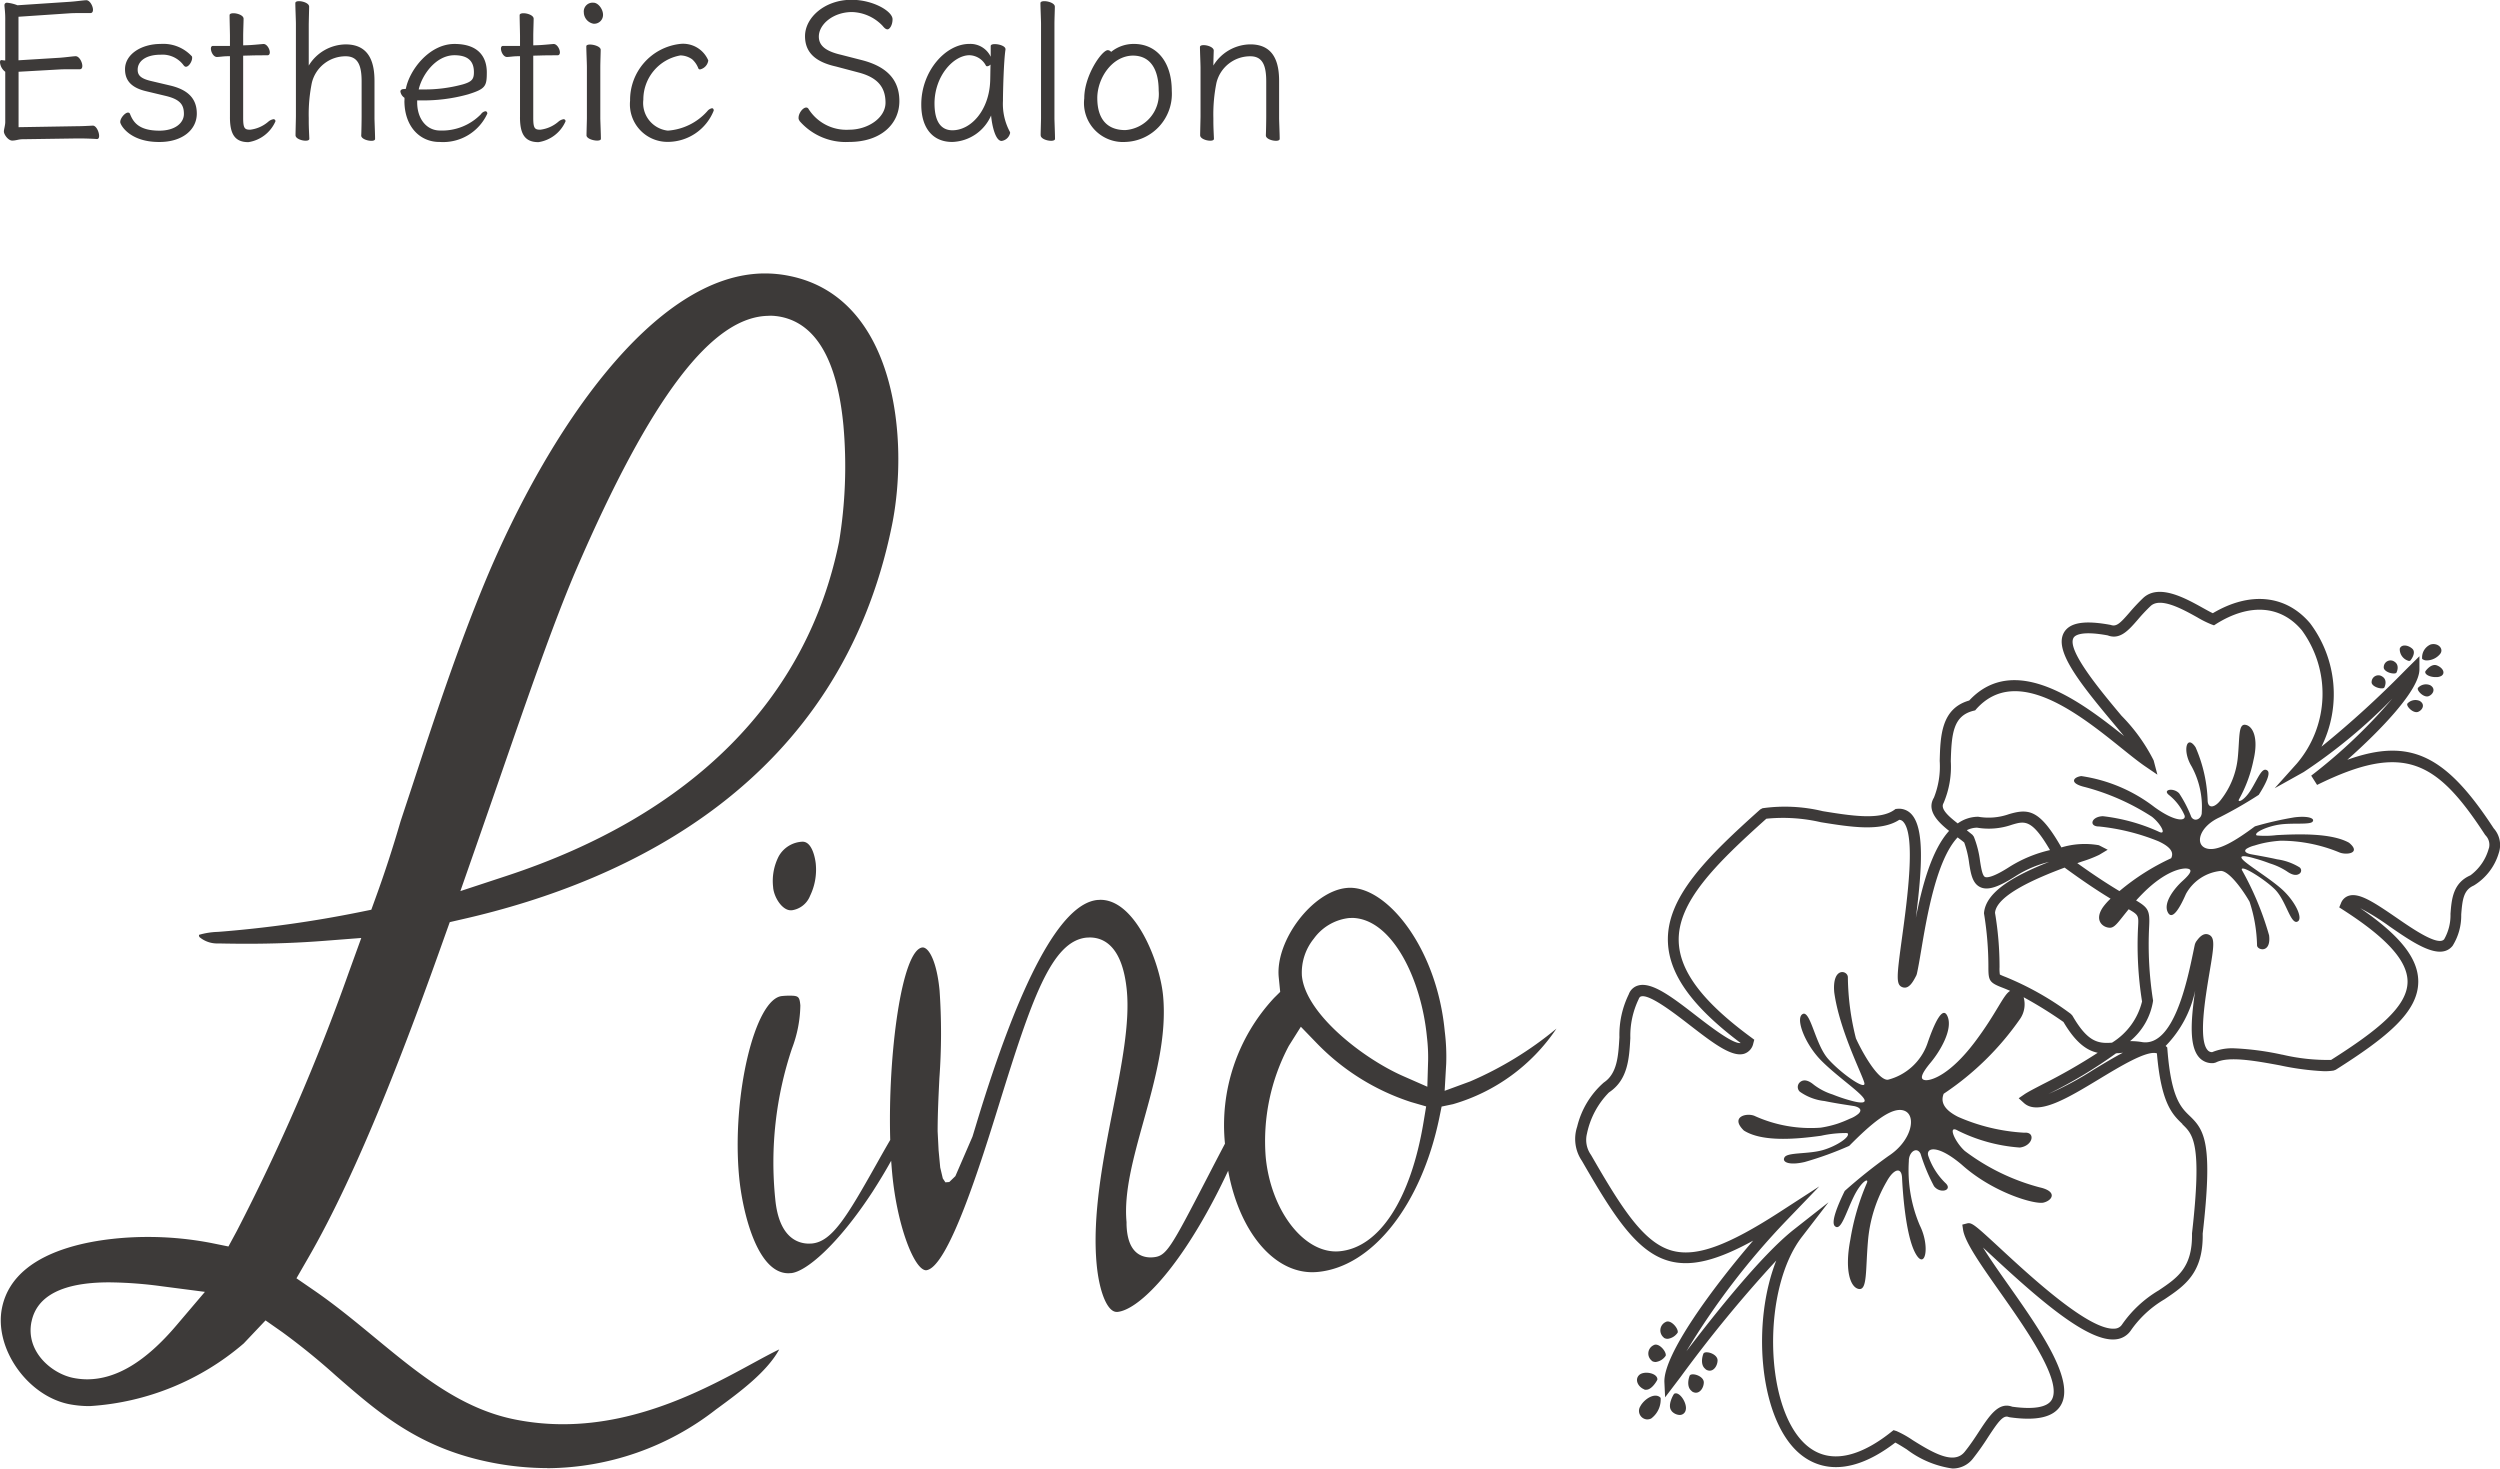
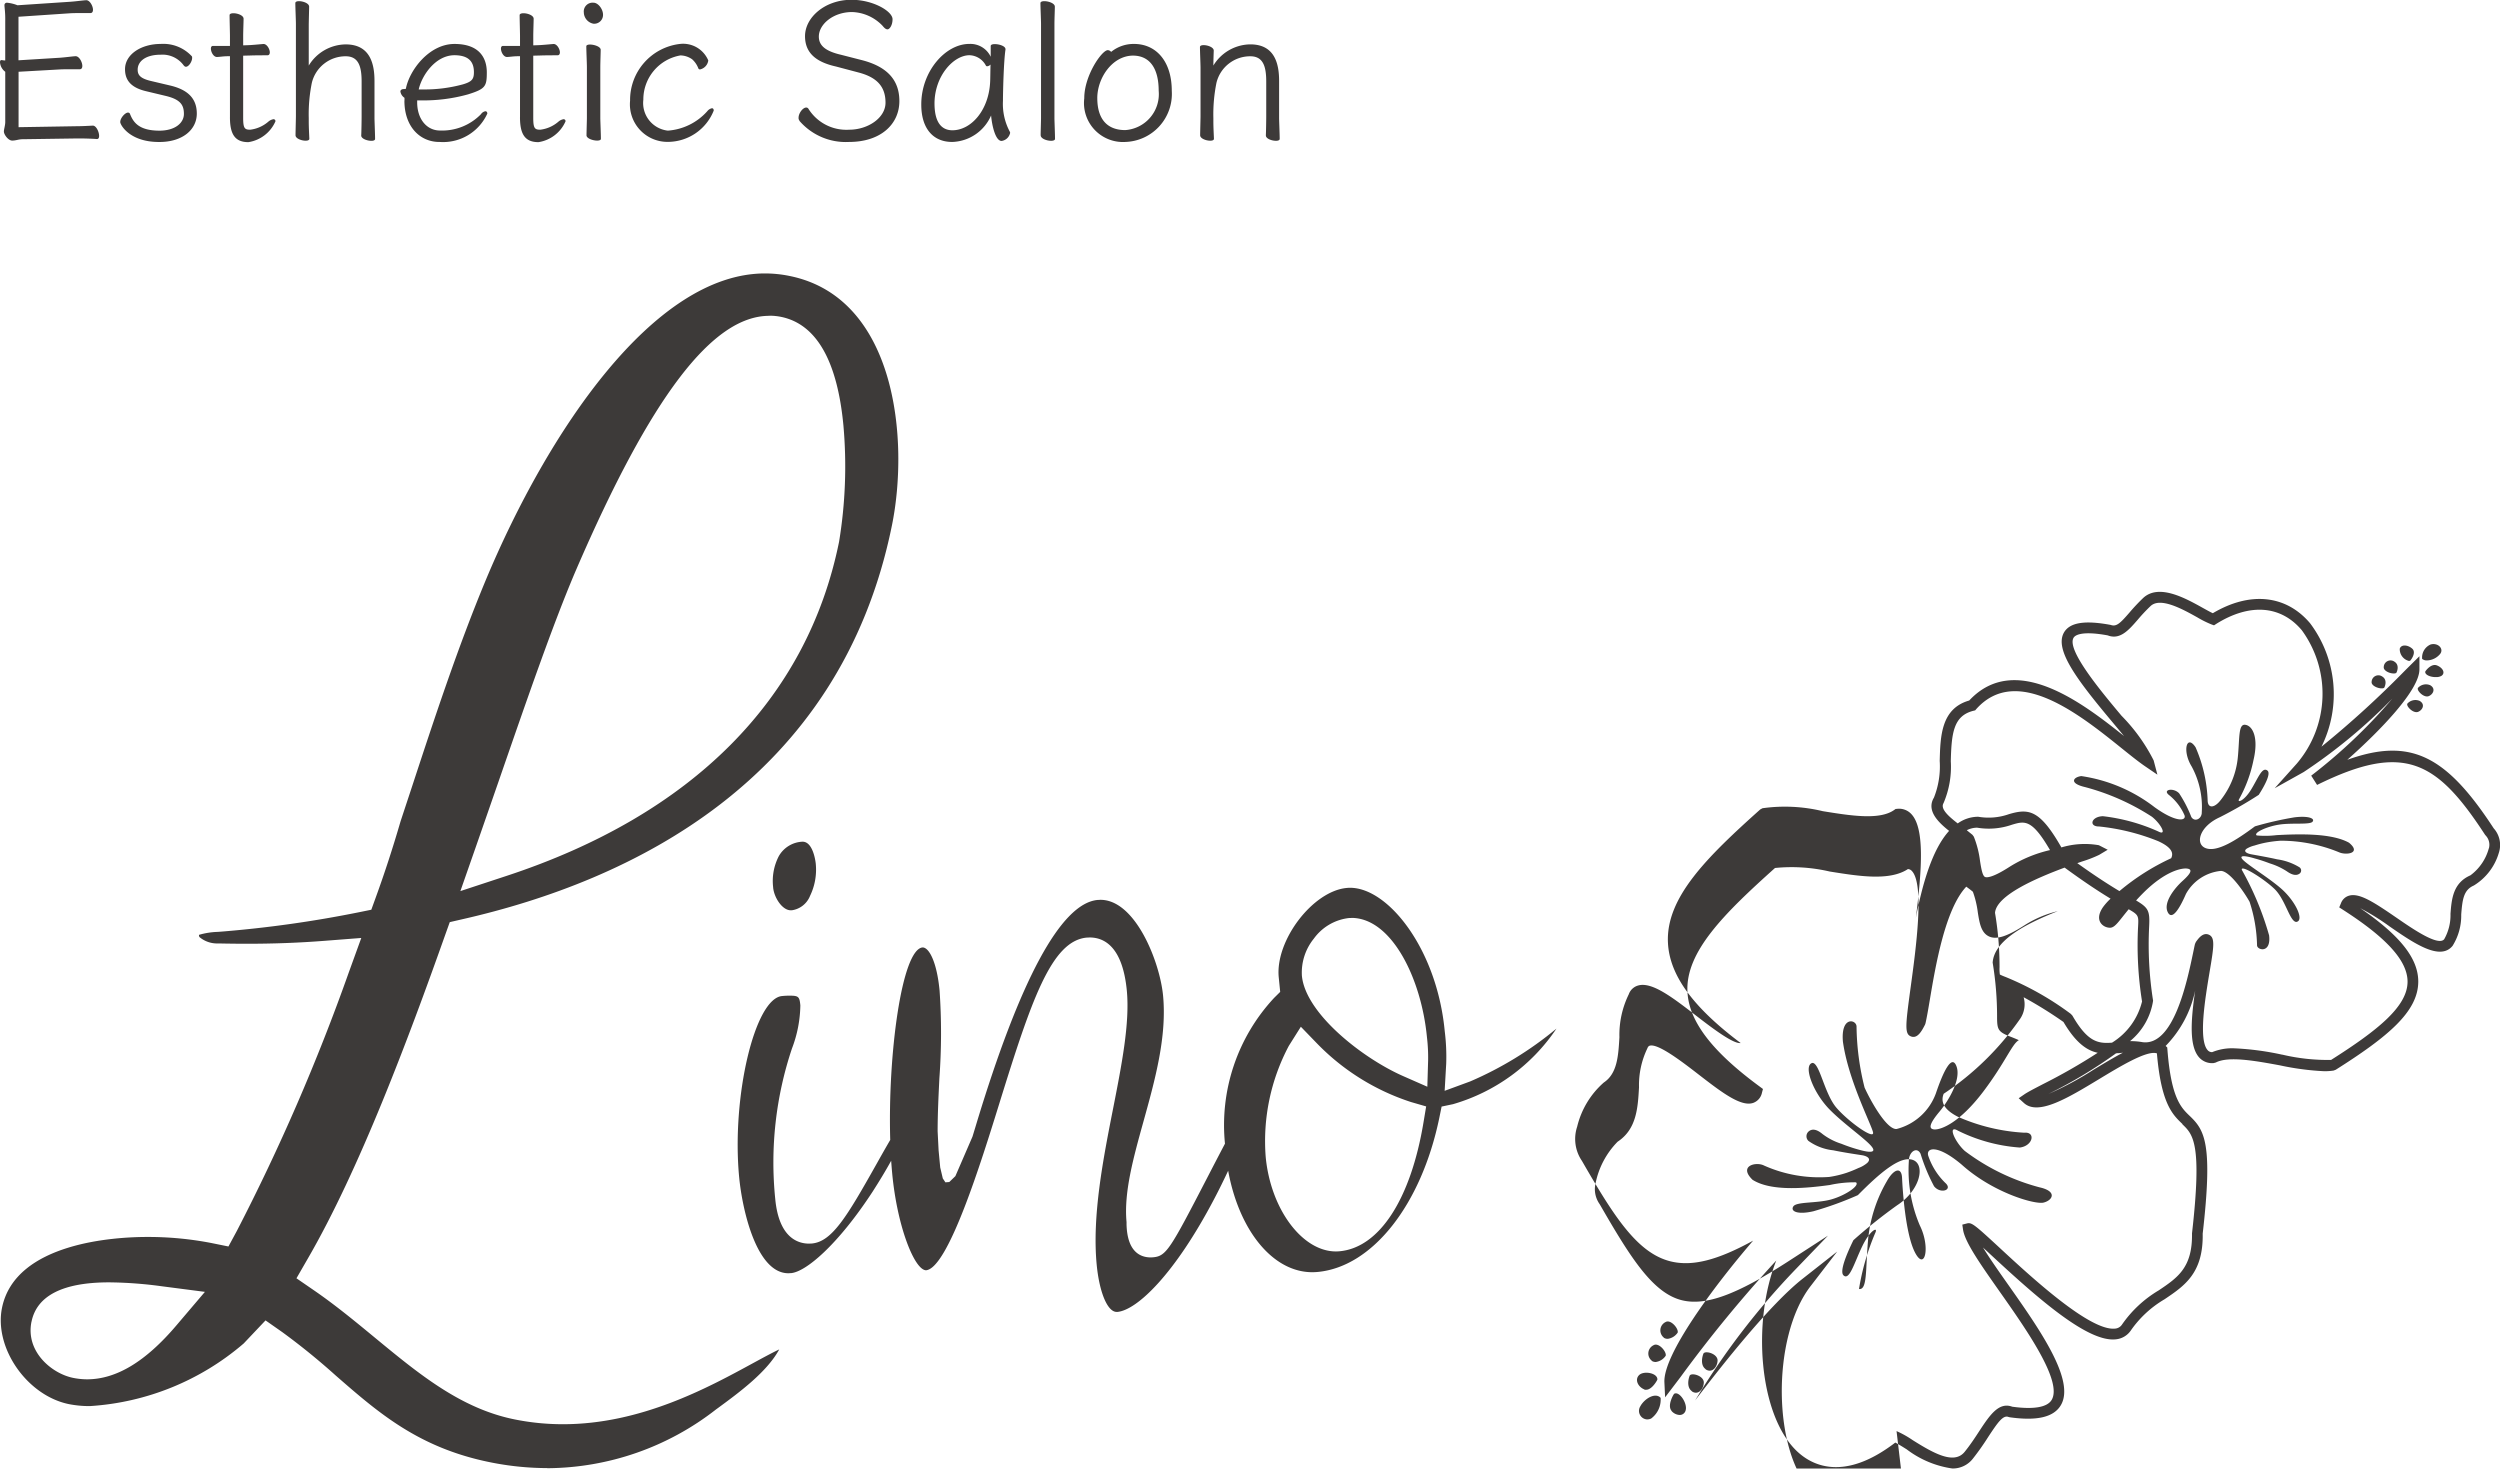
<svg xmlns="http://www.w3.org/2000/svg" width="170" height="99.861" viewBox="0 0 170 99.861">
-   <path id="logo" d="M-1271.343,193.557c-.286-.18-.564-.353-.776-.463-3.558,2.729-5.749,1.517-6.745.534-2.526-2.482-3-8.746-1.349-12.912a90.411,90.411,0,0,0-6.511,7.922l-1.049,1.38-.048-1.027c-.083-1.878,3.324-6.48,6.035-9.628-2.451,1.349-4.148,1.763-5.594,1.415-2.279-.551-3.875-3.064-6.048-6.837a2.643,2.643,0,0,1-.326-2.323,5.8,5.8,0,0,1,1.812-3.006c.921-.612.988-1.816,1.063-3.085a6.26,6.26,0,0,1,.635-2.914.942.942,0,0,1,.643-.6c.939-.265,2.346.82,3.968,2.076,1.063.82,2.5,1.913,3,1.838-3.266-2.451-4.84-4.625-4.946-6.816-.15-3.063,2.628-5.805,6.273-9.067l.155-.084a10.968,10.968,0,0,1,4.1.2c1.909.309,3.879.626,4.871-.093l.079-.057.1-.009a1.137,1.137,0,0,1,.961.344c.917.948.745,3.694.318,7.066.428-2.182,1.075-4.607,2.261-5.911-.793-.626-1.547-1.406-1.031-2.262a5.751,5.751,0,0,0,.392-2.495c.044-1.671.092-3.562,2.006-4.108,3.112-3.337,7.657.119,10.527,2.416-.238-.291-.49-.59-.741-.891-2.393-2.856-4.029-4.972-3.337-6.158.4-.675,1.406-.838,3.174-.507.388.141.648-.119,1.265-.829a13.151,13.151,0,0,1,.939-1c1.062-.992,2.852,0,4.033.657.265.146.511.287.706.375,2.526-1.5,4.986-1.248,6.617.687a8.029,8.029,0,0,1,.771,8.389,67.315,67.315,0,0,0,5.74-5.237l.921-.913v.895c0,1.4-2.636,4.139-4.906,6.149,4.325-1.555,6.741-.266,9.955,4.656a1.7,1.7,0,0,1,.348,1.679,3.879,3.879,0,0,1-1.7,2.213c-.692.3-.776.948-.855,1.971a3.872,3.872,0,0,1-.59,2.134c-.851,1.032-2.6-.163-4.281-1.323a15.84,15.84,0,0,0-2-1.243c2.729,1.869,3.954,3.43,3.95,5-.009,2.041-2.063,3.743-5.616,5.991l-.145.053a4.051,4.051,0,0,1-.631.044,18.273,18.273,0,0,1-3.02-.4c-1.635-.3-3.483-.643-4.351-.194l-.146.04a1.176,1.176,0,0,1-.983-.375c-.684-.749-.586-2.455-.278-4.554a7.637,7.637,0,0,1-2.01,3.765l.11.1.013.154c.255,3.3.93,3.941,1.521,4.509,1.005.961,1.583,1.86.877,8,.049,2.685-1.234,3.549-2.6,4.466a7.264,7.264,0,0,0-2.288,2.12,1.389,1.389,0,0,1-1.019.6c-1.883.211-5.211-2.7-8.446-5.7-.2-.185-.4-.37-.587-.542.454.737,1.084,1.636,1.706,2.517,2.16,3.068,4.607,6.546,3.575,8.226-.49.8-1.627,1.058-3.461.8l-.088-.022c-.37-.146-.736.388-1.367,1.344a17.29,17.29,0,0,1-1.044,1.481,1.728,1.728,0,0,1-1.406.679A6.676,6.676,0,0,1-1271.343,193.557Zm-.692-1.243a6.8,6.8,0,0,1,1.1.617c1.459.917,2.826,1.675,3.536.789.388-.481.714-.979,1-1.42.7-1.062,1.314-1.984,2.231-1.644,1.446.2,2.372.044,2.676-.454.771-1.261-1.724-4.81-3.549-7.4-1.314-1.869-2.349-3.346-2.473-4.192l-.049-.335.326-.084c.313-.079.534.11,2.2,1.649,2.147,1.989,6.145,5.682,7.856,5.506a.619.619,0,0,0,.476-.273,7.965,7.965,0,0,1,2.491-2.323c1.292-.868,2.31-1.552,2.27-3.879.7-6.128.071-6.727-.653-7.419v-.022c-.674-.644-1.441-1.376-1.733-4.8-.661-.238-2.539.908-3.932,1.75-2.129,1.287-4.14,2.508-5.114,1.622l-.353-.322.392-.269c.225-.154.648-.371,1.23-.675a38.95,38.95,0,0,0,3.752-2.147c-.731-.154-1.486-.665-2.328-2.094a28.509,28.509,0,0,0-2.711-1.684,1.755,1.755,0,0,1-.242,1.476,19.449,19.449,0,0,1-5.193,5.088c-.172.432-.145,1,.974,1.569a12.959,12.959,0,0,0,4.5,1.08c.8-.075.6.9-.3,1.009a11.224,11.224,0,0,1-4.2-1.146c-.74-.436-.221.763.463,1.38a14.652,14.652,0,0,0,5.07,2.469c1.234.269.912.882.286,1.04-.577.146-3.443-.665-5.577-2.588-1.635-1.379-2.433-1.155-2.266-.595a4.642,4.642,0,0,0,1.168,1.852c.525.48-.344.771-.776.216a12.432,12.432,0,0,1-.913-2.2c-.221-.467-.693-.207-.785.308a.938.938,0,0,0-.013.11v.066a9.6,9.6,0,0,0,.745,4.382c.727,1.459.357,3.126-.313,1.869s-.859-4.324-.894-5.1-.569-.612-1.036.23a9.656,9.656,0,0,0-1.283,4.077c-.168,1.962-.04,3.329-.609,3.249s-1-1.212-.59-3.35a16.282,16.282,0,0,1,1.1-3.8c.23-.463-.326-.247-.877.891s-.873,2.363-1.278,1.98c-.269-.256.177-1.376.675-2.39a35.43,35.43,0,0,1,2.975-2.376c1.574-1.019,1.926-2.742,1.089-3.073-.882-.353-2.367.979-3.76,2.385a23.11,23.11,0,0,1-3.015,1.094c-1.08.255-1.591.009-1.375-.326s1.6-.2,2.579-.476,1.962-.952,1.68-1.164a7.76,7.76,0,0,0-1.784.185c-1.635.224-3.98.448-5.247-.356-.988-.957.251-1.247.78-.97a9.229,9.229,0,0,0,4.434.776,7.084,7.084,0,0,0,1.173-.278,8.2,8.2,0,0,0,.815-.33,1.958,1.958,0,0,0,.595-.344c.34-.33-.1-.484-.348-.524-.652-.1-1.309-.2-1.961-.335a3.569,3.569,0,0,1-1.688-.639.437.437,0,0,1-.018-.613c.3-.3.683-.1.97.141a4.185,4.185,0,0,0,1.283.665,10.788,10.788,0,0,0,1.155.393c.119.03.992.3,1.023.04.044-.38-1.8-1.57-2.963-2.751s-1.825-3.037-1.177-3.179c.494,0,.811,2.107,1.644,3.064s2.614,2.222,2.474,1.644-1.693-3.579-2.046-6.154c-.154-1.759.917-1.508.926-1.032a17.637,17.637,0,0,0,.547,4.157c.4.886,1.486,2.848,2.169,2.817a3.863,3.863,0,0,0,2.68-2.429c.48-1.415,1.075-2.707,1.4-1.834s-.507,2.3-1.164,3.09-.771,1.168-.348,1.2,1.684-.392,3.341-2.583c1.495-1.98,1.944-3.232,2.412-3.487-.256-.115-.458-.194-.617-.255-.807-.318-.864-.481-.864-1.353a22.408,22.408,0,0,0-.3-3.664c.1-1.476,2.107-2.583,4.426-3.5a7.408,7.408,0,0,0-2.248.952c-1.2.771-1.909,1-2.416.771-.551-.247-.657-.921-.771-1.635a6.478,6.478,0,0,0-.335-1.406c-.132-.114-.291-.229-.45-.348-1.437,1.526-2.089,5.374-2.474,7.666-.11.657-.207,1.222-.3,1.627l-.031.088c-.216.428-.5.944-.917.816-.484-.154-.428-.666-.057-3.382.357-2.61.952-6.978.074-7.886a.372.372,0,0,0-.264-.124c-1.252.82-3.324.485-5.33.163a11.419,11.419,0,0,0-3.707-.238c-3.46,3.1-6.088,5.7-5.955,8.416.1,2.01,1.666,4.064,4.928,6.458l.207.154-.066.247a.932.932,0,0,1-.6.7c-.842.286-2.178-.749-3.725-1.944-1.15-.891-2.737-2.1-3.3-1.949-.035.009-.115.031-.177.2a5.753,5.753,0,0,0-.56,2.631c-.079,1.4-.163,2.848-1.454,3.7a5.6,5.6,0,0,0-1.495,2.8,1.756,1.756,0,0,0,.26,1.428l.031.049c2.085,3.619,3.6,6.026,5.59,6.507,1.613.388,3.7-.375,7.2-2.636l2.716-1.759-2.244,2.332a50.337,50.337,0,0,0-6.789,8.874c1.908-2.5,5.1-6.538,7.313-8.279l2.349-1.847-1.821,2.367c-2.658,3.465-2.579,11.307.141,13.988,1.852,1.82,4.25.612,5.933-.728l.168-.132Zm15.059-25.7h0c-.048,0-.092.013-.136.013a31.633,31.633,0,0,1-4.6,2.764,21.464,21.464,0,0,0,3.063-1.645c.71-.428,1.389-.838,2.011-1.164C-1256.751,166.6-1256.866,166.609-1256.976,166.618Zm11.166.1a13.445,13.445,0,0,0,3.324.361c3.2-2.032,5.193-3.637,5.2-5.317,0-1.41-1.389-2.962-4.386-4.888l-.26-.168.119-.286a.831.831,0,0,1,.538-.507c.7-.212,1.679.428,3.214,1.481,1.137.785,2.861,1.971,3.266,1.477a3.3,3.3,0,0,0,.428-1.724c.075-.988.163-2.1,1.354-2.619a3.375,3.375,0,0,0,1.252-1.834l.009-.013a.914.914,0,0,0-.22-.86l-.044-.052c-3.285-5.039-5.506-6.309-11.422-3.39l-.4-.63a36.4,36.4,0,0,0,5.523-5.246,36.688,36.688,0,0,1-6.035,5l-1.97,1.1,1.507-1.68a7.322,7.322,0,0,0,.335-9.064c-1.424-1.693-3.544-1.852-5.815-.432l-.154.1-.172-.062a6.945,6.945,0,0,1-.979-.489c-.991-.551-2.491-1.384-3.16-.763a11.789,11.789,0,0,0-.882.939c-.617.71-1.2,1.379-2.037,1.058-1.807-.331-2.23,0-2.323.168-.48.824,1.865,3.628,3.266,5.3a12.014,12.014,0,0,1,2.182,3.033l.255.97-.829-.564c-.458-.313-1-.749-1.626-1.252-2.83-2.274-7.115-5.713-9.861-2.645l-.075.088-.11.027c-1.371.339-1.5,1.521-1.548,3.43a6.285,6.285,0,0,1-.494,2.853c-.22.366.269.842.966,1.379a2.382,2.382,0,0,1,1.393-.454,4.153,4.153,0,0,0,2.089-.176c1.353-.4,2.1-.308,3.567,2.262a5.516,5.516,0,0,1,2.548-.15l.6.308-.581.348a8.283,8.283,0,0,1-1.173.454c-.1.035-.2.071-.313.11,1.265.908,2.182,1.49,2.866,1.9a15.606,15.606,0,0,1,3.517-2.235c.15-.3.124-.7-.877-1.159a14.709,14.709,0,0,0-4.024-1c-.714.009-.547-.67.256-.7a12.662,12.662,0,0,1,3.752,1.031c.657.348.189-.525-.424-1a15.814,15.814,0,0,0-4.536-2.01c-1.1-.255-.82-.67-.26-.749a10.688,10.688,0,0,1,4.99,2.12c1.468,1.058,2.178.939,2.028.538a3.6,3.6,0,0,0-1.049-1.367c-.476-.37.3-.529.688-.115a8.4,8.4,0,0,1,.824,1.6c.2.34.622.181.7-.176a.487.487,0,0,0,.013-.079v-.049a5.772,5.772,0,0,0-.688-3.126c-.656-1.067-.335-2.221.269-1.3a9.83,9.83,0,0,1,.82,3.646c.035.551.506.463.921-.106a5.543,5.543,0,0,0,1.125-2.808c.141-1.38.022-2.35.529-2.262s.895.908.542,2.393a9.165,9.165,0,0,1-.961,2.627c-.2.318.291.194.776-.582s.767-1.618,1.133-1.327c.243.194-.15.961-.59,1.649a28.861,28.861,0,0,1-2.645,1.521c-1.4.631-1.706,1.83-.957,2.107.785.291,2.107-.568,3.341-1.485a23.165,23.165,0,0,1,2.685-.613c.966-.119,1.42.079,1.23.3s-1.424.057-2.3.2-1.741.569-1.49.732a6.272,6.272,0,0,0,1.344-.022c1.457-.078,3.726-.156,4.929.516.882.728-.216.868-.692.644a10.451,10.451,0,0,0-3.959-.78,8.161,8.161,0,0,0-1.045.136,6.8,6.8,0,0,0-.727.19,1.894,1.894,0,0,0-.529.211c-.3.216.093.349.313.388.582.106,1.168.207,1.75.34a3.955,3.955,0,0,1,1.512.537.264.264,0,0,1,.018.432c-.264.2-.609.031-.864-.15a4.56,4.56,0,0,0-1.15-.538c-.34-.128-.684-.247-1.032-.339-.106-.031-.886-.269-.912-.084-.035.264,1.613,1.2,2.658,2.094s1.644,2.24,1.067,2.306c-.44-.031-.732-1.53-1.481-2.248s-2.341-1.7-2.213-1.287a20.419,20.419,0,0,1,1.852,4.448c.15,1.247-.811,1.014-.82.679a10.141,10.141,0,0,0-.507-2.962c-.361-.644-1.336-2.081-1.949-2.1a3.049,3.049,0,0,0-2.38,1.569c-.423.974-.948,1.852-1.243,1.221s.441-1.591,1.022-2.116.684-.785.3-.833-1.5.185-2.967,1.644c-.185.185-.353.362-.5.525.846.5.943.706.886,1.79a24.481,24.481,0,0,0,.269,5.025,4.4,4.4,0,0,1-1.569,2.751,4.575,4.575,0,0,1,.86.071c2.085.264,3-4.012,3.43-6.079.049-.225.088-.432.128-.6l.061-.136c.168-.234.472-.662.868-.5.458.189.358.8.053,2.605-.282,1.7-.763,4.549-.119,5.254a.384.384,0,0,0,.309.132,3.559,3.559,0,0,1,1.485-.26A19.014,19.014,0,0,1-1245.809,166.719Zm-19.529-9.641a22.041,22.041,0,0,1,.308,3.695,2.633,2.633,0,0,0,.022.5,3.787,3.787,0,0,0,.37.159,20.228,20.228,0,0,1,4.453,2.517l.11.119c1.031,1.79,1.741,1.913,2.693,1.838a4.564,4.564,0,0,0,2.042-2.8,24.447,24.447,0,0,1-.269-5.1c.04-.723.035-.785-.639-1.172-.644.776-.912,1.234-1.243,1.256v0c-.459.026-1.168-.463-.489-1.42a4.127,4.127,0,0,1,.5-.556c-.75-.454-1.759-1.111-3.126-2.112C-1262.544,154.72-1265.25,155.883-1265.339,157.078Zm-1.539-5.312.1.136a6.712,6.712,0,0,1,.423,1.671c.079.485.159.988.339,1.067.106.044.481.075,1.68-.7a8.936,8.936,0,0,1,2.737-1.129c-1.234-2.12-1.719-1.984-2.592-1.724a4.775,4.775,0,0,1-2.367.2,1.585,1.585,0,0,0-.7.173C-1267.123,151.569-1266.991,151.67-1266.877,151.766Zm-96.917,43.069a19.622,19.622,0,0,1-3.892-.4c-4.854-.983-7.587-3.368-10.483-5.894a46.048,46.048,0,0,0-3.632-2.949l-1.142-.8-1.485,1.569a17.738,17.738,0,0,1-10.457,4.258,7.162,7.162,0,0,1-1.42-.132c-2.852-.578-5.109-3.823-4.558-6.546.908-4.475,7.781-4.823,9.866-4.823a22.623,22.623,0,0,1,4.36.41l1.172.238.569-1.053a140.183,140.183,0,0,0,7.609-17.567l.855-2.359-2.5.194c-1.741.136-3.474.2-5.3.2-.639,0-1.283-.009-1.926-.022a1.863,1.863,0,0,1-1.265-.423.184.184,0,0,1-.04-.163,5.086,5.086,0,0,1,1.274-.2l.344-.026a79.933,79.933,0,0,0,9.209-1.3l.886-.18.308-.851c.609-1.675,1.159-3.368,1.684-5.171l.754-2.284c1.534-4.673,3.121-9.5,5.026-14.084,4.214-10.091,11.422-20.878,19-20.878a8.265,8.265,0,0,1,1.671.172c7.278,1.476,8.133,11.188,6.96,16.958-3.544,17.448-17.831,24.193-29.2,26.781l-.868.2-.3.838c-2.517,7.1-5.858,16.024-9.376,22.081l-.749,1.3,1.23.846c1.45,1,2.8,2.117,4.113,3.2,3,2.473,5.828,4.805,9.474,5.546a16.548,16.548,0,0,0,3.31.331c5.29,0,9.844-2.477,12.855-4.117.705-.383,1.327-.723,1.847-.97-.833,1.534-2.7,2.909-4.135,3.963l-.159.115a18.8,18.8,0,0,1-11.479,4Zm-35.064-9.954c-.414,2.032,1.375,3.522,2.822,3.818a4.94,4.94,0,0,0,.952.1c1.992,0,3.989-1.2,6.092-3.681l1.927-2.266-2.949-.383a28.115,28.115,0,0,0-3.568-.264C-1396.721,182.2-1398.5,183.105-1398.858,184.882Zm50.176-68.4c-3.875,0-8.054,5.493-13.146,17.285l-.061.141c-1.521,3.58-3.236,8.543-5.224,14.287q-.734,2.116-1.5,4.316l-1.08,3.09,3.107-1.023c12.639-4.152,20.464-12.008,22.641-22.716a31.548,31.548,0,0,0,.3-7.909c-.414-4.421-1.843-6.908-4.241-7.4a4.009,4.009,0,0,0-.793-.079Zm59.248,74.108c.335-.542,1.032-.895,1.358-.529a1.6,1.6,0,0,1-.648,1.406.665.665,0,0,1-.27.06A.581.581,0,0,1-1289.434,190.594Zm2.112.366c-.335-.361.128-1.15.168-1.172h0c.353-.2.9.644.785,1.1a.413.413,0,0,1-.415.34A.774.774,0,0,1-1287.323,190.96Zm1.367-1.353c-.432-.313-.163-1.049-.128-1.08v0c.19-.185.957.066.943.5-.01.334-.233.689-.534.688A.48.48,0,0,1-1285.956,189.607Zm-3.227-.115c-.436-.172-.674-.67-.353-.979s1.248-.137,1.239.3c0,.044-.364.7-.759.7A.347.347,0,0,1-1289.183,189.493Zm4.162-1.384c-.432-.313-.163-1.049-.128-1.08v0c.19-.185.957.066.944.5-.01.334-.231.689-.532.688A.486.486,0,0,1-1285.022,188.108Zm-3.65-.564a.625.625,0,0,1,.119-1.062c.348-.2.891.45.82.718a.968.968,0,0,1-.675.425A.474.474,0,0,1-1288.672,187.544Zm.815-1.574a.629.629,0,0,1,.119-1.062c.348-.2.891.449.82.718a.968.968,0,0,1-.675.424A.474.474,0,0,1-1287.856,185.97Zm-37.215-1.75c-.617,0-1.172-1.323-1.354-3.213-.317-3.324.441-7.186,1.111-10.589.591-3,1.147-5.836.939-8.041-.286-2.989-1.534-3.619-2.53-3.619l-.2.009c-2.4.23-3.756,4.237-5.947,11.3-1.212,3.906-3.465,11.175-4.972,11.321-.78,0-1.962-2.936-2.306-6.577q-.04-.424-.07-.87c-.374.677-.8,1.382-1.261,2.1-2.4,3.672-4.554,5.449-5.541,5.541-.066,0-.127.009-.189.009-2.156,0-3.13-4.272-3.346-6.533-.52-5.462,1.058-12.14,2.914-12.317a4.776,4.776,0,0,1,.485-.026c.639,0,.705.057.762.666a8.556,8.556,0,0,1-.569,2.923,24.419,24.419,0,0,0-1.137,10.249c.251,2.632,1.547,3.024,2.3,3.024l.194-.009c1.367-.128,2.38-1.83,4.364-5.356.269-.479.6-1.072.96-1.685-.172-5.772.78-12.956,2.2-13.091.454,0,.974,1.027,1.155,2.927a42.2,42.2,0,0,1-.013,5.969c-.057,1.181-.119,2.407-.119,3.611l.066,1.292.11,1.164.176.745.177.265.264-.022.414-.4,1.164-2.689.22-.723c3-9.958,5.793-15.129,8.283-15.368.071,0,.137-.009.2-.009,2.385,0,4.038,4.237,4.255,6.507.269,2.8-.547,5.74-1.336,8.579-.688,2.478-1.336,4.818-1.147,6.824,0,.044,0,.1,0,.159.048,1.856.926,2.248,1.653,2.248l.159-.009c.895-.084,1.155-.542,3.69-5.44.341-.659.752-1.452,1.191-2.287a12.687,12.687,0,0,1,3.345-9.915l.41-.406-.1-1c-.238-2.5,2.31-5.845,4.615-6.066a2.159,2.159,0,0,1,.238-.013c2.6,0,5.907,4.17,6.436,9.752a13.972,13.972,0,0,1,.1,2.208l-.106,1.847,1.737-.639a24.065,24.065,0,0,0,5.867-3.593,12.75,12.75,0,0,1-7.035,5.14l-.776.163-.158.776c-1.225,5.911-4.545,10.117-8.261,10.469a3.866,3.866,0,0,1-.388.018l.013,0c-2.687,0-4.978-2.836-5.72-6.9-.3.637-.611,1.275-.941,1.9-2.693,5.14-5.25,7.569-6.586,7.7Zm11.709-18.087a13.805,13.805,0,0,0-1.57,7.552c.335,3.539,2.478,6.423,4.774,6.423a2.491,2.491,0,0,0,.26-.013c2.7-.256,4.832-3.54,5.7-8.786l.177-1.062-1.036-.3a15.629,15.629,0,0,1-6.414-4.011l-1.071-1.107Zm4.263-8.7a1.544,1.544,0,0,0-.247.013,3.429,3.429,0,0,0-2.314,1.393,3.667,3.667,0,0,0-.811,2.526c.247,2.583,4.157,5.621,6.886,6.82l1.644.723.053-1.8a11.587,11.587,0,0,0-.079-1.565c-.379-3.99-2.4-8.116-5.136-8.116Zm-15.976,26.785h0Zm-23.351-28.87a3.674,3.674,0,0,1,.383-2.116,1.944,1.944,0,0,1,1.618-.987c.745,0,.9,1.468.9,1.534a4.084,4.084,0,0,1-.392,2.151,1.571,1.571,0,0,1-1.239.979h-.062l0,0C-1347.787,156.915-1348.36,156.056-1348.427,155.35Zm111.121-12.484a.733.733,0,0,1,.838-.194c.4.229.207.621-.1.745a.286.286,0,0,1-.107.02C-1236.979,143.436-1237.361,143.031-1237.306,142.866Zm.718-1.067a.733.733,0,0,1,.838-.194c.4.23.207.622-.1.745h0a.287.287,0,0,1-.107.02C-1236.261,142.369-1236.643,141.964-1236.588,141.8Zm-3.143-.41a.46.46,0,0,1,.728-.37c.388.242.15.745.119.767v0a.256.256,0,0,1-.145.033C-1239.289,141.823-1239.738,141.635-1239.731,141.389Zm3.646-.7c0-.035.392-.577.785-.432s.609.511.322.71a.665.665,0,0,1-.365.086C-1235.685,141.056-1236.091,140.909-1236.085,140.692Zm-2.821-.313a.46.46,0,0,1,.727-.37c.388.242.15.745.119.767v0a.257.257,0,0,1-.145.033C-1238.465,140.814-1238.913,140.625-1238.906,140.379Zm1.089-1.252c.1-.308.551-.269.851,0s-.11.8-.146.815a.232.232,0,0,1-.086.016A.825.825,0,0,1-1237.817,139.127Zm1.521.67a.961.961,0,0,1,.573-.956c.507-.146.939.3.639.657h0a1.2,1.2,0,0,1-.853.424A.5.5,0,0,1-1236.3,139.8Zm-90.975-38.105c0-1.547,1.2-3.266,1.6-3.266a.294.294,0,0,1,.225.119,2.428,2.428,0,0,1,1.561-.542c1.508,0,2.565,1.19,2.565,3.187a3.27,3.27,0,0,1-3.161,3.478A2.652,2.652,0,0,1-1327.271,101.692Zm.886-.013c0,1.455.688,2.182,1.9,2.182a2.451,2.451,0,0,0,2.275-2.672c0-1.454-.556-2.393-1.759-2.393C-1325.367,98.8-1326.385,100.3-1326.385,101.679Zm-11.969.436c0-2.248,1.64-4.113,3.266-4.113a1.528,1.528,0,0,1,1.455.873v-.728c0-.093.119-.132.278-.132.3,0,.727.132.727.344v.026c-.119.767-.172,2.843-.172,3.491a4,4,0,0,0,.463,2.089.189.189,0,0,1,.026.079.689.689,0,0,1-.582.555c-.41,0-.648-1-.714-1.732a2.979,2.979,0,0,1-2.619,1.8C-1337.507,104.668-1338.353,103.781-1338.353,102.115Zm.9-.066c0,1.336.515,1.825,1.217,1.825,1.256,0,2.473-1.336,2.566-3.293.013-.252.013-.741.026-1.177a.377.377,0,0,1-.225.119.1.1,0,0,1-.093-.053,1.307,1.307,0,0,0-1.124-.7C-1336.171,98.769-1337.454,100.171-1337.454,102.049Zm-9.178,1.177a.289.289,0,0,1-.066-.211c0-.3.291-.687.516-.687a.172.172,0,0,1,.159.092,3.039,3.039,0,0,0,2.764,1.415c1.283,0,2.473-.807,2.473-1.838,0-1.124-.621-1.732-1.825-2.05l-1.548-.41c-1.3-.291-2.1-.886-2.1-2.063,0-1.27,1.349-2.473,3.161-2.473,1.468,0,2.79.78,2.79,1.322,0,.41-.2.688-.344.688s-.264-.159-.344-.252a2.988,2.988,0,0,0-2.063-.925c-1.283,0-2.261.833-2.261,1.666,0,.595.423.991,1.521,1.243l1.442.37c1.706.45,2.513,1.362,2.513,2.778,0,1.547-1.243,2.777-3.425,2.777A4.166,4.166,0,0,1-1346.632,103.226Zm-11.523-1.362a3.835,3.835,0,0,1,3.4-3.862,1.857,1.857,0,0,1,1.917,1.124.722.722,0,0,1-.555.609.116.116,0,0,1-.119-.066,1.574,1.574,0,0,0-.423-.622,1.427,1.427,0,0,0-.793-.264,3.043,3.043,0,0,0-2.526,3.015,1.888,1.888,0,0,0,1.666,2.1,3.968,3.968,0,0,0,2.684-1.323.544.544,0,0,1,.318-.2c.066,0,.119.053.119.159a3.369,3.369,0,0,1-3.121,2.129A2.554,2.554,0,0,1-1358.156,101.864Zm-7.485,1.111V98.822h-.066c-.384,0-.542.04-.807.053h-.013c-.238,0-.41-.344-.41-.569,0-.106.04-.185.146-.185h1.15v-.674c0-.252-.026-1.111-.026-1.415,0-.093.119-.132.265-.132.277,0,.688.146.688.371s-.026.86-.026,1.177v.635l.37-.013c.317-.013.82-.066,1.005-.079h.013c.224,0,.423.344.423.568,0,.119-.053.2-.159.2-.185,0-.793,0-1.137.013l-.516.013V103c0,.714.093.82.476.82a2.3,2.3,0,0,0,1.23-.542.7.7,0,0,1,.357-.172.129.129,0,0,1,.132.145,2.4,2.4,0,0,1-1.839,1.415C-1365.311,104.668-1365.641,104.112-1365.641,102.975Zm-7.856-1.124v-.185a.63.63,0,0,1-.278-.423c0-.093.066-.172.251-.172.013,0,.093-.013.119-.013.238-1.27,1.587-3.054,3.306-3.054s2.2.978,2.2,1.931-.092,1.124-1.27,1.495a11.254,11.254,0,0,1-3.293.41h-.172v.132c0,1.151.661,1.918,1.548,1.918a3.685,3.685,0,0,0,2.79-1.111.463.463,0,0,1,.3-.2c.079,0,.132.066.132.159a3.3,3.3,0,0,1-3.227,1.931C-1372.452,104.668-1373.5,103.6-1373.5,101.851Zm.965-.754h.264a9.894,9.894,0,0,0,2.738-.344c.635-.185.754-.37.754-.833,0-.767-.423-1.15-1.335-1.15C-1371.407,98.769-1372.333,100.158-1372.531,101.1Zm-12.833,1.878V98.822h-.066c-.383,0-.542.04-.807.053h-.013c-.238,0-.41-.344-.41-.569,0-.106.04-.185.146-.185h1.15v-.674c0-.252-.026-1.111-.026-1.415,0-.093.119-.132.264-.132.278,0,.688.146.688.371s-.027.86-.027,1.177v.635l.37-.013c.317-.013.82-.066,1.005-.079h.013c.225,0,.423.344.423.568,0,.119-.053.2-.159.2-.185,0-.793,0-1.137.013l-.516.013V103c0,.714.093.82.476.82a2.3,2.3,0,0,0,1.23-.542.7.7,0,0,1,.357-.172.129.129,0,0,1,.132.145,2.4,2.4,0,0,1-1.839,1.415C-1385.033,104.668-1385.364,104.112-1385.364,102.975Zm-7.459.33c0-.264.331-.635.529-.635a.138.138,0,0,1,.133.093c.211.529.568,1.137,2,1.137,1.071,0,1.666-.529,1.666-1.137s-.238-.979-1.2-1.217l-1.323-.317c-.992-.225-1.481-.687-1.481-1.507,0-1.019,1.111-1.719,2.42-1.719a2.637,2.637,0,0,1,2.116.833c.027.026.027.066.027.119,0,.238-.225.6-.423.6-.079,0-.132-.066-.212-.172a1.783,1.783,0,0,0-1.508-.648c-1.018,0-1.56.45-1.56,1.019,0,.357.172.595.9.767l1.27.3c1.15.264,1.851.82,1.851,1.918s-.978,1.931-2.539,1.931C-1392.2,104.668-1392.823,103.477-1392.823,103.305Zm77.9.913V104.2c.013-.211.026-.992.026-1.3v-2.354c0-1.032-.211-1.719-1.084-1.719a2.359,2.359,0,0,0-2.3,1.8,10.8,10.8,0,0,0-.211,2.407v.211c0,.423.026.846.039,1.191,0,.092-.105.132-.251.132-.278,0-.687-.145-.687-.37s.026-1.111.026-1.3V99.616c0-.252-.039-1.111-.039-1.415,0-.093.105-.132.251-.132.277,0,.687.146.687.371,0,0-.026.674-.026,1.018a2.98,2.98,0,0,1,2.513-1.441c1.706,0,1.957,1.4,1.957,2.486v2.539c0,.158.04,1.1.04,1.4,0,.092-.106.132-.251.132C-1314.522,104.575-1314.919,104.43-1314.919,104.218Zm-15.314-.013c0-.211.026-.979.026-1.164V96.627c0-.252-.04-1.111-.04-1.415,0-.093.119-.132.264-.132.291,0,.715.146.715.371s-.027.859-.027,1.177v6.414c0,.158.039,1.1.039,1.4,0,.092-.119.132-.264.132C-1329.81,104.575-1330.233,104.43-1330.233,104.2Zm-46.2.013V104.2c.013-.211.026-.992.026-1.3v-2.354c0-1.032-.211-1.719-1.084-1.719a2.359,2.359,0,0,0-2.3,1.8,10.742,10.742,0,0,0-.211,2.407v.211c0,.423.026.846.039,1.191,0,.092-.105.132-.251.132-.277,0-.687-.145-.687-.37s.026-1.111.026-1.3V96.627c0-.252-.039-1.111-.039-1.415,0-.093.105-.132.251-.132.277,0,.687.146.687.371s-.026.991-.026,1.309v2.7a2.98,2.98,0,0,1,2.513-1.441c1.706,0,1.957,1.4,1.957,2.486v2.539c0,.158.04,1.1.04,1.4,0,.092-.106.132-.251.132C-1376.04,104.575-1376.437,104.43-1376.437,104.218Zm15.319-.013c0-.211.026-.979.026-1.164V99.563c0-.251-.04-1.111-.04-1.415,0-.079.105-.119.251-.119.291,0,.727.145.727.357s-.026.86-.026,1.177v3.478c0,.158.04,1.1.04,1.4,0,.079-.105.119-.251.119C-1360.682,104.562-1361.118,104.417-1361.118,104.2Zm-39.618-.264c0-.119.092-.41.092-.622V99.88a.878.878,0,0,1-.357-.648c0-.093.026-.146.106-.146h.026a1.163,1.163,0,0,0,.224.026V96.442a6.683,6.683,0,0,0-.026-.754c-.013-.159-.026-.251-.026-.317a.163.163,0,0,1,.185-.185,2.622,2.622,0,0,1,.7.172l3.584-.238c.4-.026.939-.105,1.1-.105.238,0,.45.4.45.648,0,.132-.053.225-.172.225h-.556c-.264,0-.555,0-.807.013l-3.531.238V99.1l2.791-.172c.4-.026.939-.105,1.1-.105.238,0,.45.4.45.661,0,.132-.052.225-.172.225h-.556c-.264,0-.556,0-.807.013l-2.8.158v3.769l3.941-.066c.383,0,.833-.026,1.1-.04h.013c.225,0,.423.423.423.7,0,.119-.04.212-.146.212h-.013c-.146-.013-.687-.04-1.15-.04h-.212l-3.676.053c-.278,0-.45.092-.715.092S-1400.736,104.152-1400.736,103.94Zm39.432-8.107a.6.6,0,0,1,.661-.635c.317,0,.648.436.648.82a.6.6,0,0,1-.648.609A.8.8,0,0,1-1361.3,95.834Z" transform="translate(1401 -95)" fill="#3d3a39" />
+   <path id="logo" d="M-1271.343,193.557c-.286-.18-.564-.353-.776-.463-3.558,2.729-5.749,1.517-6.745.534-2.526-2.482-3-8.746-1.349-12.912a90.411,90.411,0,0,0-6.511,7.922l-1.049,1.38-.048-1.027c-.083-1.878,3.324-6.48,6.035-9.628-2.451,1.349-4.148,1.763-5.594,1.415-2.279-.551-3.875-3.064-6.048-6.837a2.643,2.643,0,0,1-.326-2.323,5.8,5.8,0,0,1,1.812-3.006c.921-.612.988-1.816,1.063-3.085a6.26,6.26,0,0,1,.635-2.914.942.942,0,0,1,.643-.6c.939-.265,2.346.82,3.968,2.076,1.063.82,2.5,1.913,3,1.838-3.266-2.451-4.84-4.625-4.946-6.816-.15-3.063,2.628-5.805,6.273-9.067l.155-.084a10.968,10.968,0,0,1,4.1.2c1.909.309,3.879.626,4.871-.093l.079-.057.1-.009a1.137,1.137,0,0,1,.961.344c.917.948.745,3.694.318,7.066.428-2.182,1.075-4.607,2.261-5.911-.793-.626-1.547-1.406-1.031-2.262a5.751,5.751,0,0,0,.392-2.495c.044-1.671.092-3.562,2.006-4.108,3.112-3.337,7.657.119,10.527,2.416-.238-.291-.49-.59-.741-.891-2.393-2.856-4.029-4.972-3.337-6.158.4-.675,1.406-.838,3.174-.507.388.141.648-.119,1.265-.829a13.151,13.151,0,0,1,.939-1c1.062-.992,2.852,0,4.033.657.265.146.511.287.706.375,2.526-1.5,4.986-1.248,6.617.687a8.029,8.029,0,0,1,.771,8.389,67.315,67.315,0,0,0,5.74-5.237l.921-.913v.895c0,1.4-2.636,4.139-4.906,6.149,4.325-1.555,6.741-.266,9.955,4.656a1.7,1.7,0,0,1,.348,1.679,3.879,3.879,0,0,1-1.7,2.213c-.692.3-.776.948-.855,1.971a3.872,3.872,0,0,1-.59,2.134c-.851,1.032-2.6-.163-4.281-1.323a15.84,15.84,0,0,0-2-1.243c2.729,1.869,3.954,3.43,3.95,5-.009,2.041-2.063,3.743-5.616,5.991l-.145.053a4.051,4.051,0,0,1-.631.044,18.273,18.273,0,0,1-3.02-.4c-1.635-.3-3.483-.643-4.351-.194l-.146.04a1.176,1.176,0,0,1-.983-.375c-.684-.749-.586-2.455-.278-4.554a7.637,7.637,0,0,1-2.01,3.765l.11.1.013.154c.255,3.3.93,3.941,1.521,4.509,1.005.961,1.583,1.86.877,8,.049,2.685-1.234,3.549-2.6,4.466a7.264,7.264,0,0,0-2.288,2.12,1.389,1.389,0,0,1-1.019.6c-1.883.211-5.211-2.7-8.446-5.7-.2-.185-.4-.37-.587-.542.454.737,1.084,1.636,1.706,2.517,2.16,3.068,4.607,6.546,3.575,8.226-.49.8-1.627,1.058-3.461.8l-.088-.022c-.37-.146-.736.388-1.367,1.344a17.29,17.29,0,0,1-1.044,1.481,1.728,1.728,0,0,1-1.406.679A6.676,6.676,0,0,1-1271.343,193.557Zm-.692-1.243a6.8,6.8,0,0,1,1.1.617c1.459.917,2.826,1.675,3.536.789.388-.481.714-.979,1-1.42.7-1.062,1.314-1.984,2.231-1.644,1.446.2,2.372.044,2.676-.454.771-1.261-1.724-4.81-3.549-7.4-1.314-1.869-2.349-3.346-2.473-4.192l-.049-.335.326-.084c.313-.079.534.11,2.2,1.649,2.147,1.989,6.145,5.682,7.856,5.506a.619.619,0,0,0,.476-.273,7.965,7.965,0,0,1,2.491-2.323c1.292-.868,2.31-1.552,2.27-3.879.7-6.128.071-6.727-.653-7.419v-.022c-.674-.644-1.441-1.376-1.733-4.8-.661-.238-2.539.908-3.932,1.75-2.129,1.287-4.14,2.508-5.114,1.622l-.353-.322.392-.269c.225-.154.648-.371,1.23-.675a38.95,38.95,0,0,0,3.752-2.147c-.731-.154-1.486-.665-2.328-2.094a28.509,28.509,0,0,0-2.711-1.684,1.755,1.755,0,0,1-.242,1.476,19.449,19.449,0,0,1-5.193,5.088c-.172.432-.145,1,.974,1.569a12.959,12.959,0,0,0,4.5,1.08c.8-.075.6.9-.3,1.009a11.224,11.224,0,0,1-4.2-1.146c-.74-.436-.221.763.463,1.38a14.652,14.652,0,0,0,5.07,2.469c1.234.269.912.882.286,1.04-.577.146-3.443-.665-5.577-2.588-1.635-1.379-2.433-1.155-2.266-.595a4.642,4.642,0,0,0,1.168,1.852c.525.48-.344.771-.776.216a12.432,12.432,0,0,1-.913-2.2c-.221-.467-.693-.207-.785.308a.938.938,0,0,0-.013.11v.066a9.6,9.6,0,0,0,.745,4.382c.727,1.459.357,3.126-.313,1.869s-.859-4.324-.894-5.1-.569-.612-1.036.23a9.656,9.656,0,0,0-1.283,4.077c-.168,1.962-.04,3.329-.609,3.249a16.282,16.282,0,0,1,1.1-3.8c.23-.463-.326-.247-.877.891s-.873,2.363-1.278,1.98c-.269-.256.177-1.376.675-2.39a35.43,35.43,0,0,1,2.975-2.376c1.574-1.019,1.926-2.742,1.089-3.073-.882-.353-2.367.979-3.76,2.385a23.11,23.11,0,0,1-3.015,1.094c-1.08.255-1.591.009-1.375-.326s1.6-.2,2.579-.476,1.962-.952,1.68-1.164a7.76,7.76,0,0,0-1.784.185c-1.635.224-3.98.448-5.247-.356-.988-.957.251-1.247.78-.97a9.229,9.229,0,0,0,4.434.776,7.084,7.084,0,0,0,1.173-.278,8.2,8.2,0,0,0,.815-.33,1.958,1.958,0,0,0,.595-.344c.34-.33-.1-.484-.348-.524-.652-.1-1.309-.2-1.961-.335a3.569,3.569,0,0,1-1.688-.639.437.437,0,0,1-.018-.613c.3-.3.683-.1.97.141a4.185,4.185,0,0,0,1.283.665,10.788,10.788,0,0,0,1.155.393c.119.03.992.3,1.023.04.044-.38-1.8-1.57-2.963-2.751s-1.825-3.037-1.177-3.179c.494,0,.811,2.107,1.644,3.064s2.614,2.222,2.474,1.644-1.693-3.579-2.046-6.154c-.154-1.759.917-1.508.926-1.032a17.637,17.637,0,0,0,.547,4.157c.4.886,1.486,2.848,2.169,2.817a3.863,3.863,0,0,0,2.68-2.429c.48-1.415,1.075-2.707,1.4-1.834s-.507,2.3-1.164,3.09-.771,1.168-.348,1.2,1.684-.392,3.341-2.583c1.495-1.98,1.944-3.232,2.412-3.487-.256-.115-.458-.194-.617-.255-.807-.318-.864-.481-.864-1.353a22.408,22.408,0,0,0-.3-3.664c.1-1.476,2.107-2.583,4.426-3.5a7.408,7.408,0,0,0-2.248.952c-1.2.771-1.909,1-2.416.771-.551-.247-.657-.921-.771-1.635a6.478,6.478,0,0,0-.335-1.406c-.132-.114-.291-.229-.45-.348-1.437,1.526-2.089,5.374-2.474,7.666-.11.657-.207,1.222-.3,1.627l-.031.088c-.216.428-.5.944-.917.816-.484-.154-.428-.666-.057-3.382.357-2.61.952-6.978.074-7.886a.372.372,0,0,0-.264-.124c-1.252.82-3.324.485-5.33.163a11.419,11.419,0,0,0-3.707-.238c-3.46,3.1-6.088,5.7-5.955,8.416.1,2.01,1.666,4.064,4.928,6.458l.207.154-.066.247a.932.932,0,0,1-.6.7c-.842.286-2.178-.749-3.725-1.944-1.15-.891-2.737-2.1-3.3-1.949-.035.009-.115.031-.177.2a5.753,5.753,0,0,0-.56,2.631c-.079,1.4-.163,2.848-1.454,3.7a5.6,5.6,0,0,0-1.495,2.8,1.756,1.756,0,0,0,.26,1.428l.031.049c2.085,3.619,3.6,6.026,5.59,6.507,1.613.388,3.7-.375,7.2-2.636l2.716-1.759-2.244,2.332a50.337,50.337,0,0,0-6.789,8.874c1.908-2.5,5.1-6.538,7.313-8.279l2.349-1.847-1.821,2.367c-2.658,3.465-2.579,11.307.141,13.988,1.852,1.82,4.25.612,5.933-.728l.168-.132Zm15.059-25.7h0c-.048,0-.092.013-.136.013a31.633,31.633,0,0,1-4.6,2.764,21.464,21.464,0,0,0,3.063-1.645c.71-.428,1.389-.838,2.011-1.164C-1256.751,166.6-1256.866,166.609-1256.976,166.618Zm11.166.1a13.445,13.445,0,0,0,3.324.361c3.2-2.032,5.193-3.637,5.2-5.317,0-1.41-1.389-2.962-4.386-4.888l-.26-.168.119-.286a.831.831,0,0,1,.538-.507c.7-.212,1.679.428,3.214,1.481,1.137.785,2.861,1.971,3.266,1.477a3.3,3.3,0,0,0,.428-1.724c.075-.988.163-2.1,1.354-2.619a3.375,3.375,0,0,0,1.252-1.834l.009-.013a.914.914,0,0,0-.22-.86l-.044-.052c-3.285-5.039-5.506-6.309-11.422-3.39l-.4-.63a36.4,36.4,0,0,0,5.523-5.246,36.688,36.688,0,0,1-6.035,5l-1.97,1.1,1.507-1.68a7.322,7.322,0,0,0,.335-9.064c-1.424-1.693-3.544-1.852-5.815-.432l-.154.1-.172-.062a6.945,6.945,0,0,1-.979-.489c-.991-.551-2.491-1.384-3.16-.763a11.789,11.789,0,0,0-.882.939c-.617.71-1.2,1.379-2.037,1.058-1.807-.331-2.23,0-2.323.168-.48.824,1.865,3.628,3.266,5.3a12.014,12.014,0,0,1,2.182,3.033l.255.97-.829-.564c-.458-.313-1-.749-1.626-1.252-2.83-2.274-7.115-5.713-9.861-2.645l-.075.088-.11.027c-1.371.339-1.5,1.521-1.548,3.43a6.285,6.285,0,0,1-.494,2.853c-.22.366.269.842.966,1.379a2.382,2.382,0,0,1,1.393-.454,4.153,4.153,0,0,0,2.089-.176c1.353-.4,2.1-.308,3.567,2.262a5.516,5.516,0,0,1,2.548-.15l.6.308-.581.348a8.283,8.283,0,0,1-1.173.454c-.1.035-.2.071-.313.11,1.265.908,2.182,1.49,2.866,1.9a15.606,15.606,0,0,1,3.517-2.235c.15-.3.124-.7-.877-1.159a14.709,14.709,0,0,0-4.024-1c-.714.009-.547-.67.256-.7a12.662,12.662,0,0,1,3.752,1.031c.657.348.189-.525-.424-1a15.814,15.814,0,0,0-4.536-2.01c-1.1-.255-.82-.67-.26-.749a10.688,10.688,0,0,1,4.99,2.12c1.468,1.058,2.178.939,2.028.538a3.6,3.6,0,0,0-1.049-1.367c-.476-.37.3-.529.688-.115a8.4,8.4,0,0,1,.824,1.6c.2.34.622.181.7-.176a.487.487,0,0,0,.013-.079v-.049a5.772,5.772,0,0,0-.688-3.126c-.656-1.067-.335-2.221.269-1.3a9.83,9.83,0,0,1,.82,3.646c.035.551.506.463.921-.106a5.543,5.543,0,0,0,1.125-2.808c.141-1.38.022-2.35.529-2.262s.895.908.542,2.393a9.165,9.165,0,0,1-.961,2.627c-.2.318.291.194.776-.582s.767-1.618,1.133-1.327c.243.194-.15.961-.59,1.649a28.861,28.861,0,0,1-2.645,1.521c-1.4.631-1.706,1.83-.957,2.107.785.291,2.107-.568,3.341-1.485a23.165,23.165,0,0,1,2.685-.613c.966-.119,1.42.079,1.23.3s-1.424.057-2.3.2-1.741.569-1.49.732a6.272,6.272,0,0,0,1.344-.022c1.457-.078,3.726-.156,4.929.516.882.728-.216.868-.692.644a10.451,10.451,0,0,0-3.959-.78,8.161,8.161,0,0,0-1.045.136,6.8,6.8,0,0,0-.727.19,1.894,1.894,0,0,0-.529.211c-.3.216.093.349.313.388.582.106,1.168.207,1.75.34a3.955,3.955,0,0,1,1.512.537.264.264,0,0,1,.018.432c-.264.2-.609.031-.864-.15a4.56,4.56,0,0,0-1.15-.538c-.34-.128-.684-.247-1.032-.339-.106-.031-.886-.269-.912-.084-.035.264,1.613,1.2,2.658,2.094s1.644,2.24,1.067,2.306c-.44-.031-.732-1.53-1.481-2.248s-2.341-1.7-2.213-1.287a20.419,20.419,0,0,1,1.852,4.448c.15,1.247-.811,1.014-.82.679a10.141,10.141,0,0,0-.507-2.962c-.361-.644-1.336-2.081-1.949-2.1a3.049,3.049,0,0,0-2.38,1.569c-.423.974-.948,1.852-1.243,1.221s.441-1.591,1.022-2.116.684-.785.3-.833-1.5.185-2.967,1.644c-.185.185-.353.362-.5.525.846.5.943.706.886,1.79a24.481,24.481,0,0,0,.269,5.025,4.4,4.4,0,0,1-1.569,2.751,4.575,4.575,0,0,1,.86.071c2.085.264,3-4.012,3.43-6.079.049-.225.088-.432.128-.6l.061-.136c.168-.234.472-.662.868-.5.458.189.358.8.053,2.605-.282,1.7-.763,4.549-.119,5.254a.384.384,0,0,0,.309.132,3.559,3.559,0,0,1,1.485-.26A19.014,19.014,0,0,1-1245.809,166.719Zm-19.529-9.641a22.041,22.041,0,0,1,.308,3.695,2.633,2.633,0,0,0,.022.5,3.787,3.787,0,0,0,.37.159,20.228,20.228,0,0,1,4.453,2.517l.11.119c1.031,1.79,1.741,1.913,2.693,1.838a4.564,4.564,0,0,0,2.042-2.8,24.447,24.447,0,0,1-.269-5.1c.04-.723.035-.785-.639-1.172-.644.776-.912,1.234-1.243,1.256v0c-.459.026-1.168-.463-.489-1.42a4.127,4.127,0,0,1,.5-.556c-.75-.454-1.759-1.111-3.126-2.112C-1262.544,154.72-1265.25,155.883-1265.339,157.078Zm-1.539-5.312.1.136a6.712,6.712,0,0,1,.423,1.671c.079.485.159.988.339,1.067.106.044.481.075,1.68-.7a8.936,8.936,0,0,1,2.737-1.129c-1.234-2.12-1.719-1.984-2.592-1.724a4.775,4.775,0,0,1-2.367.2,1.585,1.585,0,0,0-.7.173C-1267.123,151.569-1266.991,151.67-1266.877,151.766Zm-96.917,43.069a19.622,19.622,0,0,1-3.892-.4c-4.854-.983-7.587-3.368-10.483-5.894a46.048,46.048,0,0,0-3.632-2.949l-1.142-.8-1.485,1.569a17.738,17.738,0,0,1-10.457,4.258,7.162,7.162,0,0,1-1.42-.132c-2.852-.578-5.109-3.823-4.558-6.546.908-4.475,7.781-4.823,9.866-4.823a22.623,22.623,0,0,1,4.36.41l1.172.238.569-1.053a140.183,140.183,0,0,0,7.609-17.567l.855-2.359-2.5.194c-1.741.136-3.474.2-5.3.2-.639,0-1.283-.009-1.926-.022a1.863,1.863,0,0,1-1.265-.423.184.184,0,0,1-.04-.163,5.086,5.086,0,0,1,1.274-.2l.344-.026a79.933,79.933,0,0,0,9.209-1.3l.886-.18.308-.851c.609-1.675,1.159-3.368,1.684-5.171l.754-2.284c1.534-4.673,3.121-9.5,5.026-14.084,4.214-10.091,11.422-20.878,19-20.878a8.265,8.265,0,0,1,1.671.172c7.278,1.476,8.133,11.188,6.96,16.958-3.544,17.448-17.831,24.193-29.2,26.781l-.868.2-.3.838c-2.517,7.1-5.858,16.024-9.376,22.081l-.749,1.3,1.23.846c1.45,1,2.8,2.117,4.113,3.2,3,2.473,5.828,4.805,9.474,5.546a16.548,16.548,0,0,0,3.31.331c5.29,0,9.844-2.477,12.855-4.117.705-.383,1.327-.723,1.847-.97-.833,1.534-2.7,2.909-4.135,3.963l-.159.115a18.8,18.8,0,0,1-11.479,4Zm-35.064-9.954c-.414,2.032,1.375,3.522,2.822,3.818a4.94,4.94,0,0,0,.952.1c1.992,0,3.989-1.2,6.092-3.681l1.927-2.266-2.949-.383a28.115,28.115,0,0,0-3.568-.264C-1396.721,182.2-1398.5,183.105-1398.858,184.882Zm50.176-68.4c-3.875,0-8.054,5.493-13.146,17.285l-.061.141c-1.521,3.58-3.236,8.543-5.224,14.287q-.734,2.116-1.5,4.316l-1.08,3.09,3.107-1.023c12.639-4.152,20.464-12.008,22.641-22.716a31.548,31.548,0,0,0,.3-7.909c-.414-4.421-1.843-6.908-4.241-7.4a4.009,4.009,0,0,0-.793-.079Zm59.248,74.108c.335-.542,1.032-.895,1.358-.529a1.6,1.6,0,0,1-.648,1.406.665.665,0,0,1-.27.06A.581.581,0,0,1-1289.434,190.594Zm2.112.366c-.335-.361.128-1.15.168-1.172h0c.353-.2.9.644.785,1.1a.413.413,0,0,1-.415.34A.774.774,0,0,1-1287.323,190.96Zm1.367-1.353c-.432-.313-.163-1.049-.128-1.08v0c.19-.185.957.066.943.5-.01.334-.233.689-.534.688A.48.48,0,0,1-1285.956,189.607Zm-3.227-.115c-.436-.172-.674-.67-.353-.979s1.248-.137,1.239.3c0,.044-.364.7-.759.7A.347.347,0,0,1-1289.183,189.493Zm4.162-1.384c-.432-.313-.163-1.049-.128-1.08v0c.19-.185.957.066.944.5-.01.334-.231.689-.532.688A.486.486,0,0,1-1285.022,188.108Zm-3.65-.564a.625.625,0,0,1,.119-1.062c.348-.2.891.45.82.718a.968.968,0,0,1-.675.425A.474.474,0,0,1-1288.672,187.544Zm.815-1.574a.629.629,0,0,1,.119-1.062c.348-.2.891.449.82.718a.968.968,0,0,1-.675.424A.474.474,0,0,1-1287.856,185.97Zm-37.215-1.75c-.617,0-1.172-1.323-1.354-3.213-.317-3.324.441-7.186,1.111-10.589.591-3,1.147-5.836.939-8.041-.286-2.989-1.534-3.619-2.53-3.619l-.2.009c-2.4.23-3.756,4.237-5.947,11.3-1.212,3.906-3.465,11.175-4.972,11.321-.78,0-1.962-2.936-2.306-6.577q-.04-.424-.07-.87c-.374.677-.8,1.382-1.261,2.1-2.4,3.672-4.554,5.449-5.541,5.541-.066,0-.127.009-.189.009-2.156,0-3.13-4.272-3.346-6.533-.52-5.462,1.058-12.14,2.914-12.317a4.776,4.776,0,0,1,.485-.026c.639,0,.705.057.762.666a8.556,8.556,0,0,1-.569,2.923,24.419,24.419,0,0,0-1.137,10.249c.251,2.632,1.547,3.024,2.3,3.024l.194-.009c1.367-.128,2.38-1.83,4.364-5.356.269-.479.6-1.072.96-1.685-.172-5.772.78-12.956,2.2-13.091.454,0,.974,1.027,1.155,2.927a42.2,42.2,0,0,1-.013,5.969c-.057,1.181-.119,2.407-.119,3.611l.066,1.292.11,1.164.176.745.177.265.264-.022.414-.4,1.164-2.689.22-.723c3-9.958,5.793-15.129,8.283-15.368.071,0,.137-.009.2-.009,2.385,0,4.038,4.237,4.255,6.507.269,2.8-.547,5.74-1.336,8.579-.688,2.478-1.336,4.818-1.147,6.824,0,.044,0,.1,0,.159.048,1.856.926,2.248,1.653,2.248l.159-.009c.895-.084,1.155-.542,3.69-5.44.341-.659.752-1.452,1.191-2.287a12.687,12.687,0,0,1,3.345-9.915l.41-.406-.1-1c-.238-2.5,2.31-5.845,4.615-6.066a2.159,2.159,0,0,1,.238-.013c2.6,0,5.907,4.17,6.436,9.752a13.972,13.972,0,0,1,.1,2.208l-.106,1.847,1.737-.639a24.065,24.065,0,0,0,5.867-3.593,12.75,12.75,0,0,1-7.035,5.14l-.776.163-.158.776c-1.225,5.911-4.545,10.117-8.261,10.469a3.866,3.866,0,0,1-.388.018l.013,0c-2.687,0-4.978-2.836-5.72-6.9-.3.637-.611,1.275-.941,1.9-2.693,5.14-5.25,7.569-6.586,7.7Zm11.709-18.087a13.805,13.805,0,0,0-1.57,7.552c.335,3.539,2.478,6.423,4.774,6.423a2.491,2.491,0,0,0,.26-.013c2.7-.256,4.832-3.54,5.7-8.786l.177-1.062-1.036-.3a15.629,15.629,0,0,1-6.414-4.011l-1.071-1.107Zm4.263-8.7a1.544,1.544,0,0,0-.247.013,3.429,3.429,0,0,0-2.314,1.393,3.667,3.667,0,0,0-.811,2.526c.247,2.583,4.157,5.621,6.886,6.82l1.644.723.053-1.8a11.587,11.587,0,0,0-.079-1.565c-.379-3.99-2.4-8.116-5.136-8.116Zm-15.976,26.785h0Zm-23.351-28.87a3.674,3.674,0,0,1,.383-2.116,1.944,1.944,0,0,1,1.618-.987c.745,0,.9,1.468.9,1.534a4.084,4.084,0,0,1-.392,2.151,1.571,1.571,0,0,1-1.239.979h-.062l0,0C-1347.787,156.915-1348.36,156.056-1348.427,155.35Zm111.121-12.484a.733.733,0,0,1,.838-.194c.4.229.207.621-.1.745a.286.286,0,0,1-.107.02C-1236.979,143.436-1237.361,143.031-1237.306,142.866Zm.718-1.067a.733.733,0,0,1,.838-.194c.4.23.207.622-.1.745h0a.287.287,0,0,1-.107.02C-1236.261,142.369-1236.643,141.964-1236.588,141.8Zm-3.143-.41a.46.46,0,0,1,.728-.37c.388.242.15.745.119.767v0a.256.256,0,0,1-.145.033C-1239.289,141.823-1239.738,141.635-1239.731,141.389Zm3.646-.7c0-.035.392-.577.785-.432s.609.511.322.71a.665.665,0,0,1-.365.086C-1235.685,141.056-1236.091,140.909-1236.085,140.692Zm-2.821-.313a.46.46,0,0,1,.727-.37c.388.242.15.745.119.767v0a.257.257,0,0,1-.145.033C-1238.465,140.814-1238.913,140.625-1238.906,140.379Zm1.089-1.252c.1-.308.551-.269.851,0s-.11.8-.146.815a.232.232,0,0,1-.086.016A.825.825,0,0,1-1237.817,139.127Zm1.521.67a.961.961,0,0,1,.573-.956c.507-.146.939.3.639.657h0a1.2,1.2,0,0,1-.853.424A.5.5,0,0,1-1236.3,139.8Zm-90.975-38.105c0-1.547,1.2-3.266,1.6-3.266a.294.294,0,0,1,.225.119,2.428,2.428,0,0,1,1.561-.542c1.508,0,2.565,1.19,2.565,3.187a3.27,3.27,0,0,1-3.161,3.478A2.652,2.652,0,0,1-1327.271,101.692Zm.886-.013c0,1.455.688,2.182,1.9,2.182a2.451,2.451,0,0,0,2.275-2.672c0-1.454-.556-2.393-1.759-2.393C-1325.367,98.8-1326.385,100.3-1326.385,101.679Zm-11.969.436c0-2.248,1.64-4.113,3.266-4.113a1.528,1.528,0,0,1,1.455.873v-.728c0-.093.119-.132.278-.132.3,0,.727.132.727.344v.026c-.119.767-.172,2.843-.172,3.491a4,4,0,0,0,.463,2.089.189.189,0,0,1,.026.079.689.689,0,0,1-.582.555c-.41,0-.648-1-.714-1.732a2.979,2.979,0,0,1-2.619,1.8C-1337.507,104.668-1338.353,103.781-1338.353,102.115Zm.9-.066c0,1.336.515,1.825,1.217,1.825,1.256,0,2.473-1.336,2.566-3.293.013-.252.013-.741.026-1.177a.377.377,0,0,1-.225.119.1.1,0,0,1-.093-.053,1.307,1.307,0,0,0-1.124-.7C-1336.171,98.769-1337.454,100.171-1337.454,102.049Zm-9.178,1.177a.289.289,0,0,1-.066-.211c0-.3.291-.687.516-.687a.172.172,0,0,1,.159.092,3.039,3.039,0,0,0,2.764,1.415c1.283,0,2.473-.807,2.473-1.838,0-1.124-.621-1.732-1.825-2.05l-1.548-.41c-1.3-.291-2.1-.886-2.1-2.063,0-1.27,1.349-2.473,3.161-2.473,1.468,0,2.79.78,2.79,1.322,0,.41-.2.688-.344.688s-.264-.159-.344-.252a2.988,2.988,0,0,0-2.063-.925c-1.283,0-2.261.833-2.261,1.666,0,.595.423.991,1.521,1.243l1.442.37c1.706.45,2.513,1.362,2.513,2.778,0,1.547-1.243,2.777-3.425,2.777A4.166,4.166,0,0,1-1346.632,103.226Zm-11.523-1.362a3.835,3.835,0,0,1,3.4-3.862,1.857,1.857,0,0,1,1.917,1.124.722.722,0,0,1-.555.609.116.116,0,0,1-.119-.066,1.574,1.574,0,0,0-.423-.622,1.427,1.427,0,0,0-.793-.264,3.043,3.043,0,0,0-2.526,3.015,1.888,1.888,0,0,0,1.666,2.1,3.968,3.968,0,0,0,2.684-1.323.544.544,0,0,1,.318-.2c.066,0,.119.053.119.159a3.369,3.369,0,0,1-3.121,2.129A2.554,2.554,0,0,1-1358.156,101.864Zm-7.485,1.111V98.822h-.066c-.384,0-.542.04-.807.053h-.013c-.238,0-.41-.344-.41-.569,0-.106.04-.185.146-.185h1.15v-.674c0-.252-.026-1.111-.026-1.415,0-.093.119-.132.265-.132.277,0,.688.146.688.371s-.026.86-.026,1.177v.635l.37-.013c.317-.013.82-.066,1.005-.079h.013c.224,0,.423.344.423.568,0,.119-.053.2-.159.2-.185,0-.793,0-1.137.013l-.516.013V103c0,.714.093.82.476.82a2.3,2.3,0,0,0,1.23-.542.7.7,0,0,1,.357-.172.129.129,0,0,1,.132.145,2.4,2.4,0,0,1-1.839,1.415C-1365.311,104.668-1365.641,104.112-1365.641,102.975Zm-7.856-1.124v-.185a.63.63,0,0,1-.278-.423c0-.093.066-.172.251-.172.013,0,.093-.013.119-.013.238-1.27,1.587-3.054,3.306-3.054s2.2.978,2.2,1.931-.092,1.124-1.27,1.495a11.254,11.254,0,0,1-3.293.41h-.172v.132c0,1.151.661,1.918,1.548,1.918a3.685,3.685,0,0,0,2.79-1.111.463.463,0,0,1,.3-.2c.079,0,.132.066.132.159a3.3,3.3,0,0,1-3.227,1.931C-1372.452,104.668-1373.5,103.6-1373.5,101.851Zm.965-.754h.264a9.894,9.894,0,0,0,2.738-.344c.635-.185.754-.37.754-.833,0-.767-.423-1.15-1.335-1.15C-1371.407,98.769-1372.333,100.158-1372.531,101.1Zm-12.833,1.878V98.822h-.066c-.383,0-.542.04-.807.053h-.013c-.238,0-.41-.344-.41-.569,0-.106.04-.185.146-.185h1.15v-.674c0-.252-.026-1.111-.026-1.415,0-.093.119-.132.264-.132.278,0,.688.146.688.371s-.027.86-.027,1.177v.635l.37-.013c.317-.013.82-.066,1.005-.079h.013c.225,0,.423.344.423.568,0,.119-.053.2-.159.2-.185,0-.793,0-1.137.013l-.516.013V103c0,.714.093.82.476.82a2.3,2.3,0,0,0,1.23-.542.7.7,0,0,1,.357-.172.129.129,0,0,1,.132.145,2.4,2.4,0,0,1-1.839,1.415C-1385.033,104.668-1385.364,104.112-1385.364,102.975Zm-7.459.33c0-.264.331-.635.529-.635a.138.138,0,0,1,.133.093c.211.529.568,1.137,2,1.137,1.071,0,1.666-.529,1.666-1.137s-.238-.979-1.2-1.217l-1.323-.317c-.992-.225-1.481-.687-1.481-1.507,0-1.019,1.111-1.719,2.42-1.719a2.637,2.637,0,0,1,2.116.833c.027.026.027.066.027.119,0,.238-.225.6-.423.6-.079,0-.132-.066-.212-.172a1.783,1.783,0,0,0-1.508-.648c-1.018,0-1.56.45-1.56,1.019,0,.357.172.595.9.767l1.27.3c1.15.264,1.851.82,1.851,1.918s-.978,1.931-2.539,1.931C-1392.2,104.668-1392.823,103.477-1392.823,103.305Zm77.9.913V104.2c.013-.211.026-.992.026-1.3v-2.354c0-1.032-.211-1.719-1.084-1.719a2.359,2.359,0,0,0-2.3,1.8,10.8,10.8,0,0,0-.211,2.407v.211c0,.423.026.846.039,1.191,0,.092-.105.132-.251.132-.278,0-.687-.145-.687-.37s.026-1.111.026-1.3V99.616c0-.252-.039-1.111-.039-1.415,0-.093.105-.132.251-.132.277,0,.687.146.687.371,0,0-.026.674-.026,1.018a2.98,2.98,0,0,1,2.513-1.441c1.706,0,1.957,1.4,1.957,2.486v2.539c0,.158.04,1.1.04,1.4,0,.092-.106.132-.251.132C-1314.522,104.575-1314.919,104.43-1314.919,104.218Zm-15.314-.013c0-.211.026-.979.026-1.164V96.627c0-.252-.04-1.111-.04-1.415,0-.093.119-.132.264-.132.291,0,.715.146.715.371s-.027.859-.027,1.177v6.414c0,.158.039,1.1.039,1.4,0,.092-.119.132-.264.132C-1329.81,104.575-1330.233,104.43-1330.233,104.2Zm-46.2.013V104.2c.013-.211.026-.992.026-1.3v-2.354c0-1.032-.211-1.719-1.084-1.719a2.359,2.359,0,0,0-2.3,1.8,10.742,10.742,0,0,0-.211,2.407v.211c0,.423.026.846.039,1.191,0,.092-.105.132-.251.132-.277,0-.687-.145-.687-.37s.026-1.111.026-1.3V96.627c0-.252-.039-1.111-.039-1.415,0-.093.105-.132.251-.132.277,0,.687.146.687.371s-.026.991-.026,1.309v2.7a2.98,2.98,0,0,1,2.513-1.441c1.706,0,1.957,1.4,1.957,2.486v2.539c0,.158.04,1.1.04,1.4,0,.092-.106.132-.251.132C-1376.04,104.575-1376.437,104.43-1376.437,104.218Zm15.319-.013c0-.211.026-.979.026-1.164V99.563c0-.251-.04-1.111-.04-1.415,0-.079.105-.119.251-.119.291,0,.727.145.727.357s-.026.86-.026,1.177v3.478c0,.158.04,1.1.04,1.4,0,.079-.105.119-.251.119C-1360.682,104.562-1361.118,104.417-1361.118,104.2Zm-39.618-.264c0-.119.092-.41.092-.622V99.88a.878.878,0,0,1-.357-.648c0-.093.026-.146.106-.146h.026a1.163,1.163,0,0,0,.224.026V96.442a6.683,6.683,0,0,0-.026-.754c-.013-.159-.026-.251-.026-.317a.163.163,0,0,1,.185-.185,2.622,2.622,0,0,1,.7.172l3.584-.238c.4-.026.939-.105,1.1-.105.238,0,.45.4.45.648,0,.132-.053.225-.172.225h-.556c-.264,0-.555,0-.807.013l-3.531.238V99.1l2.791-.172c.4-.026.939-.105,1.1-.105.238,0,.45.4.45.661,0,.132-.052.225-.172.225h-.556c-.264,0-.556,0-.807.013l-2.8.158v3.769l3.941-.066c.383,0,.833-.026,1.1-.04h.013c.225,0,.423.423.423.7,0,.119-.04.212-.146.212h-.013c-.146-.013-.687-.04-1.15-.04h-.212l-3.676.053c-.278,0-.45.092-.715.092S-1400.736,104.152-1400.736,103.94Zm39.432-8.107a.6.6,0,0,1,.661-.635c.317,0,.648.436.648.82a.6.6,0,0,1-.648.609A.8.8,0,0,1-1361.3,95.834Z" transform="translate(1401 -95)" fill="#3d3a39" />
</svg>